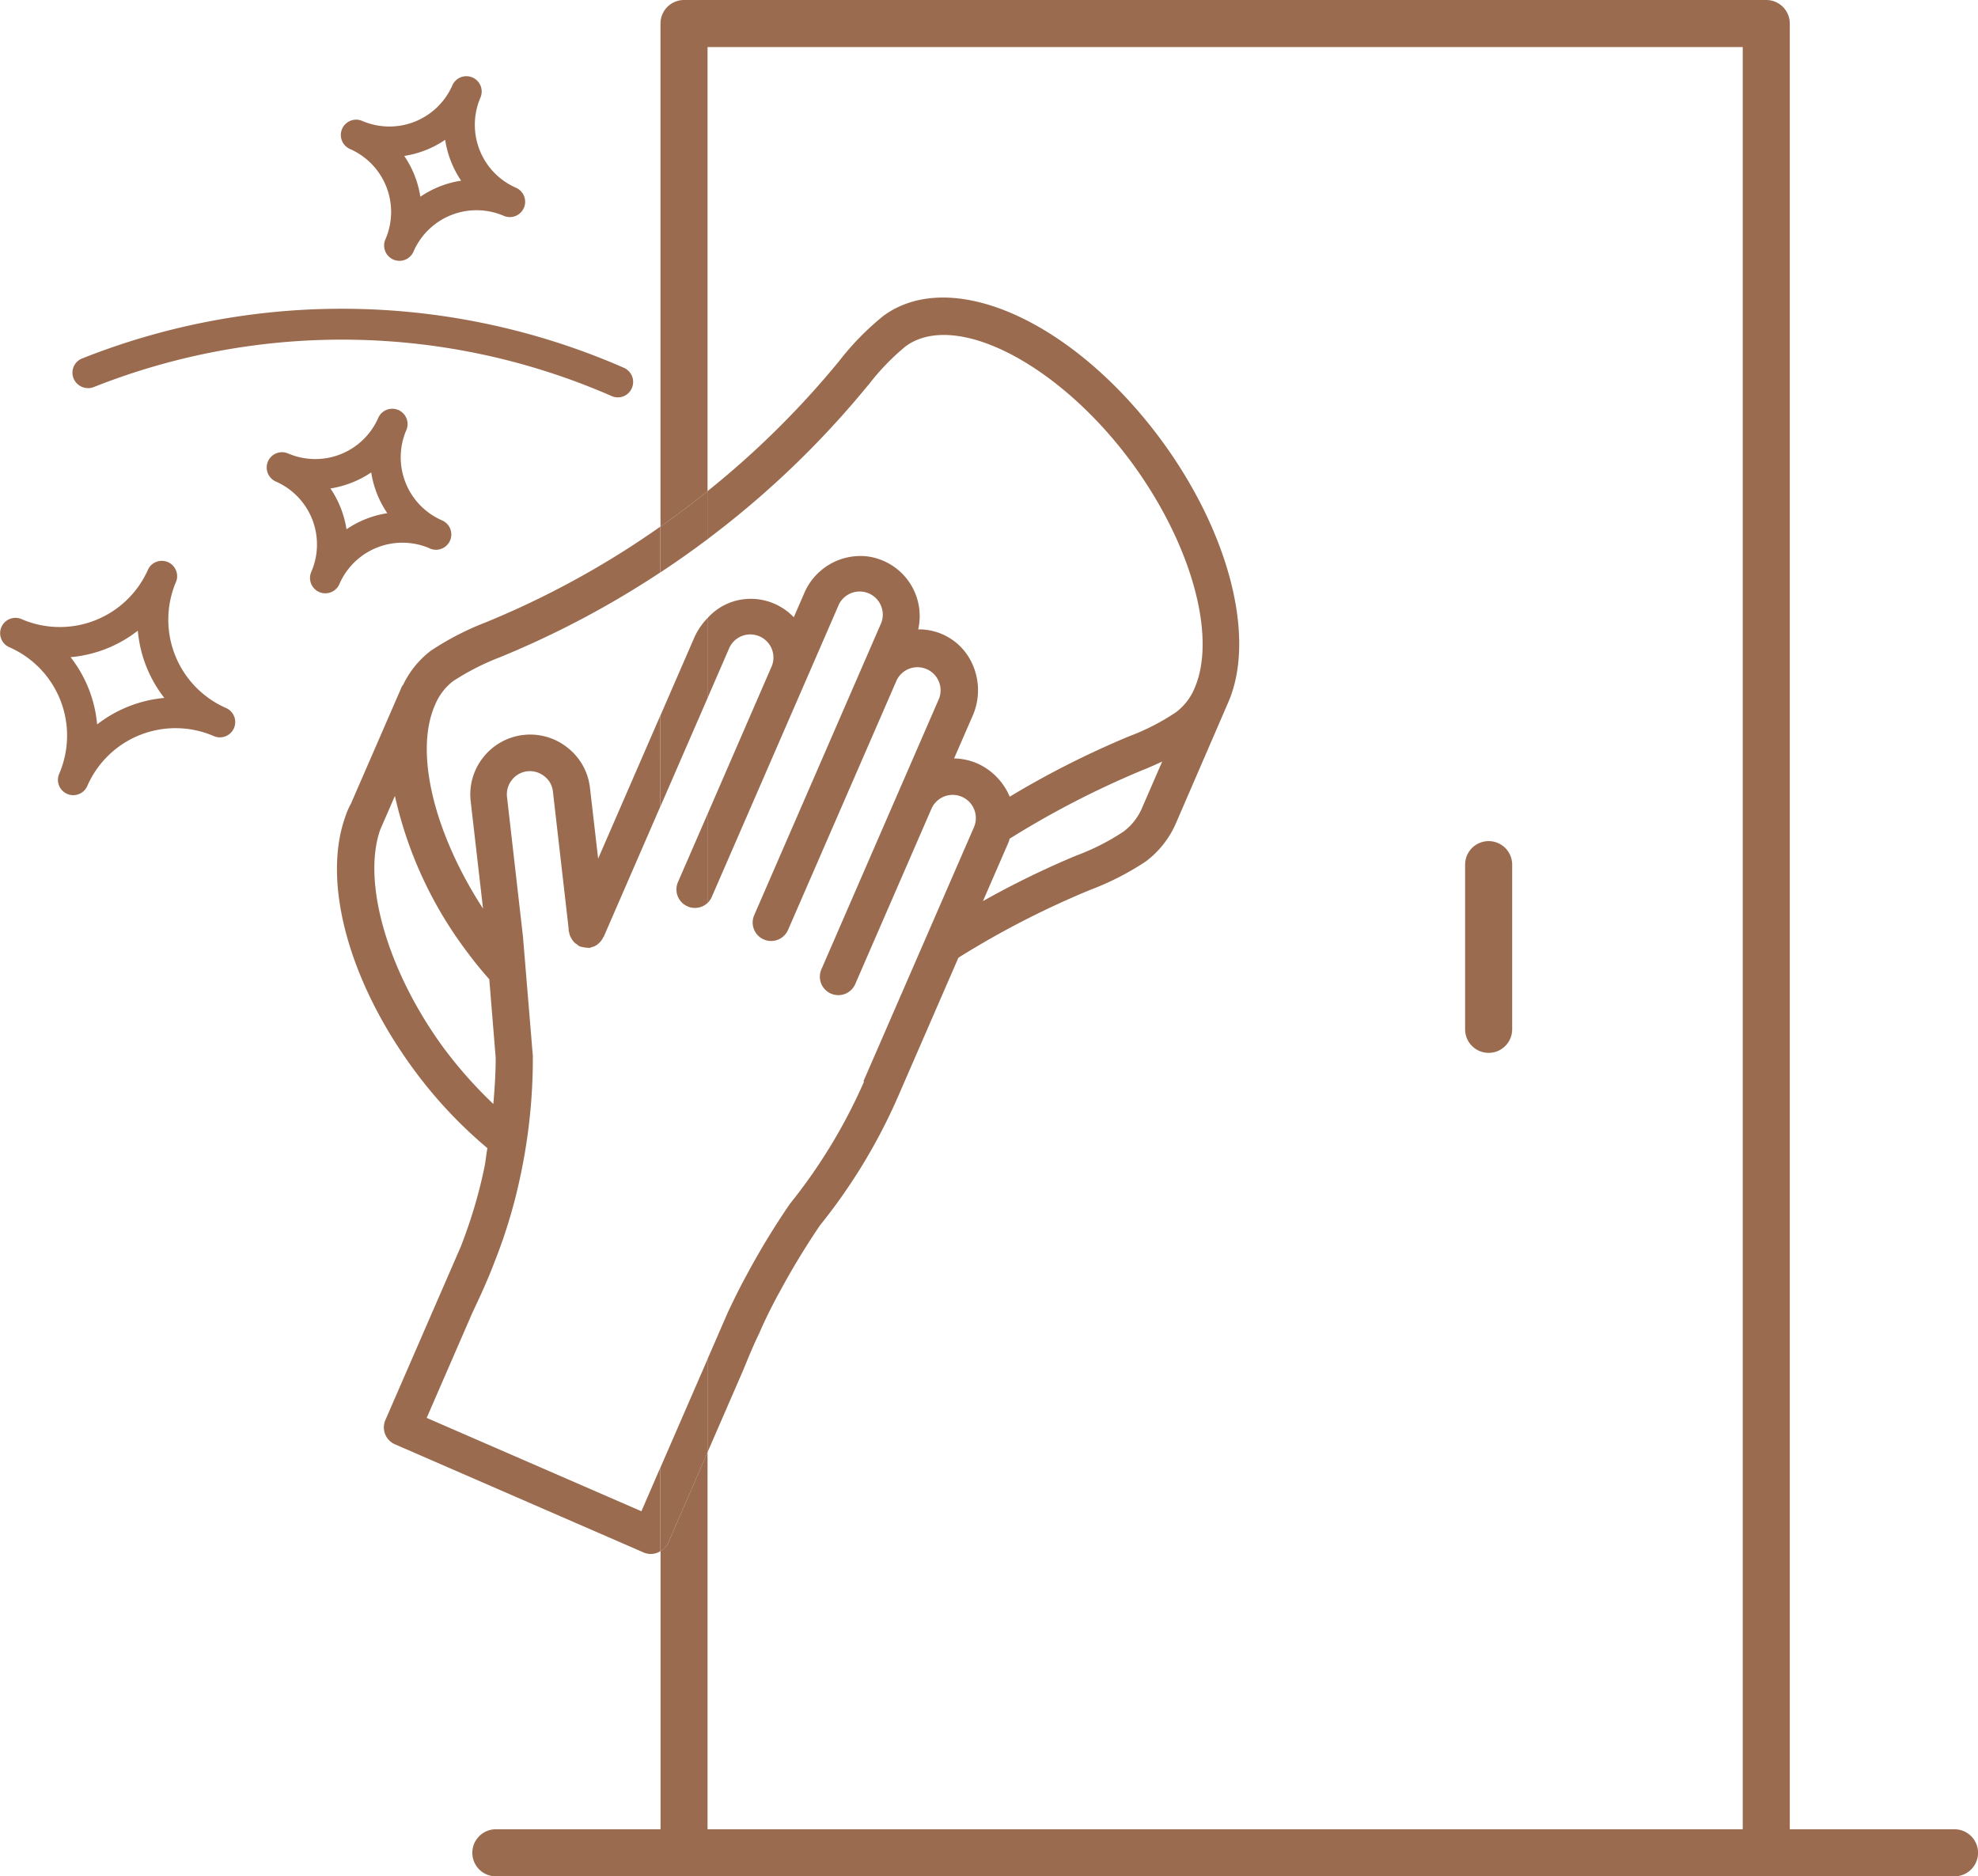
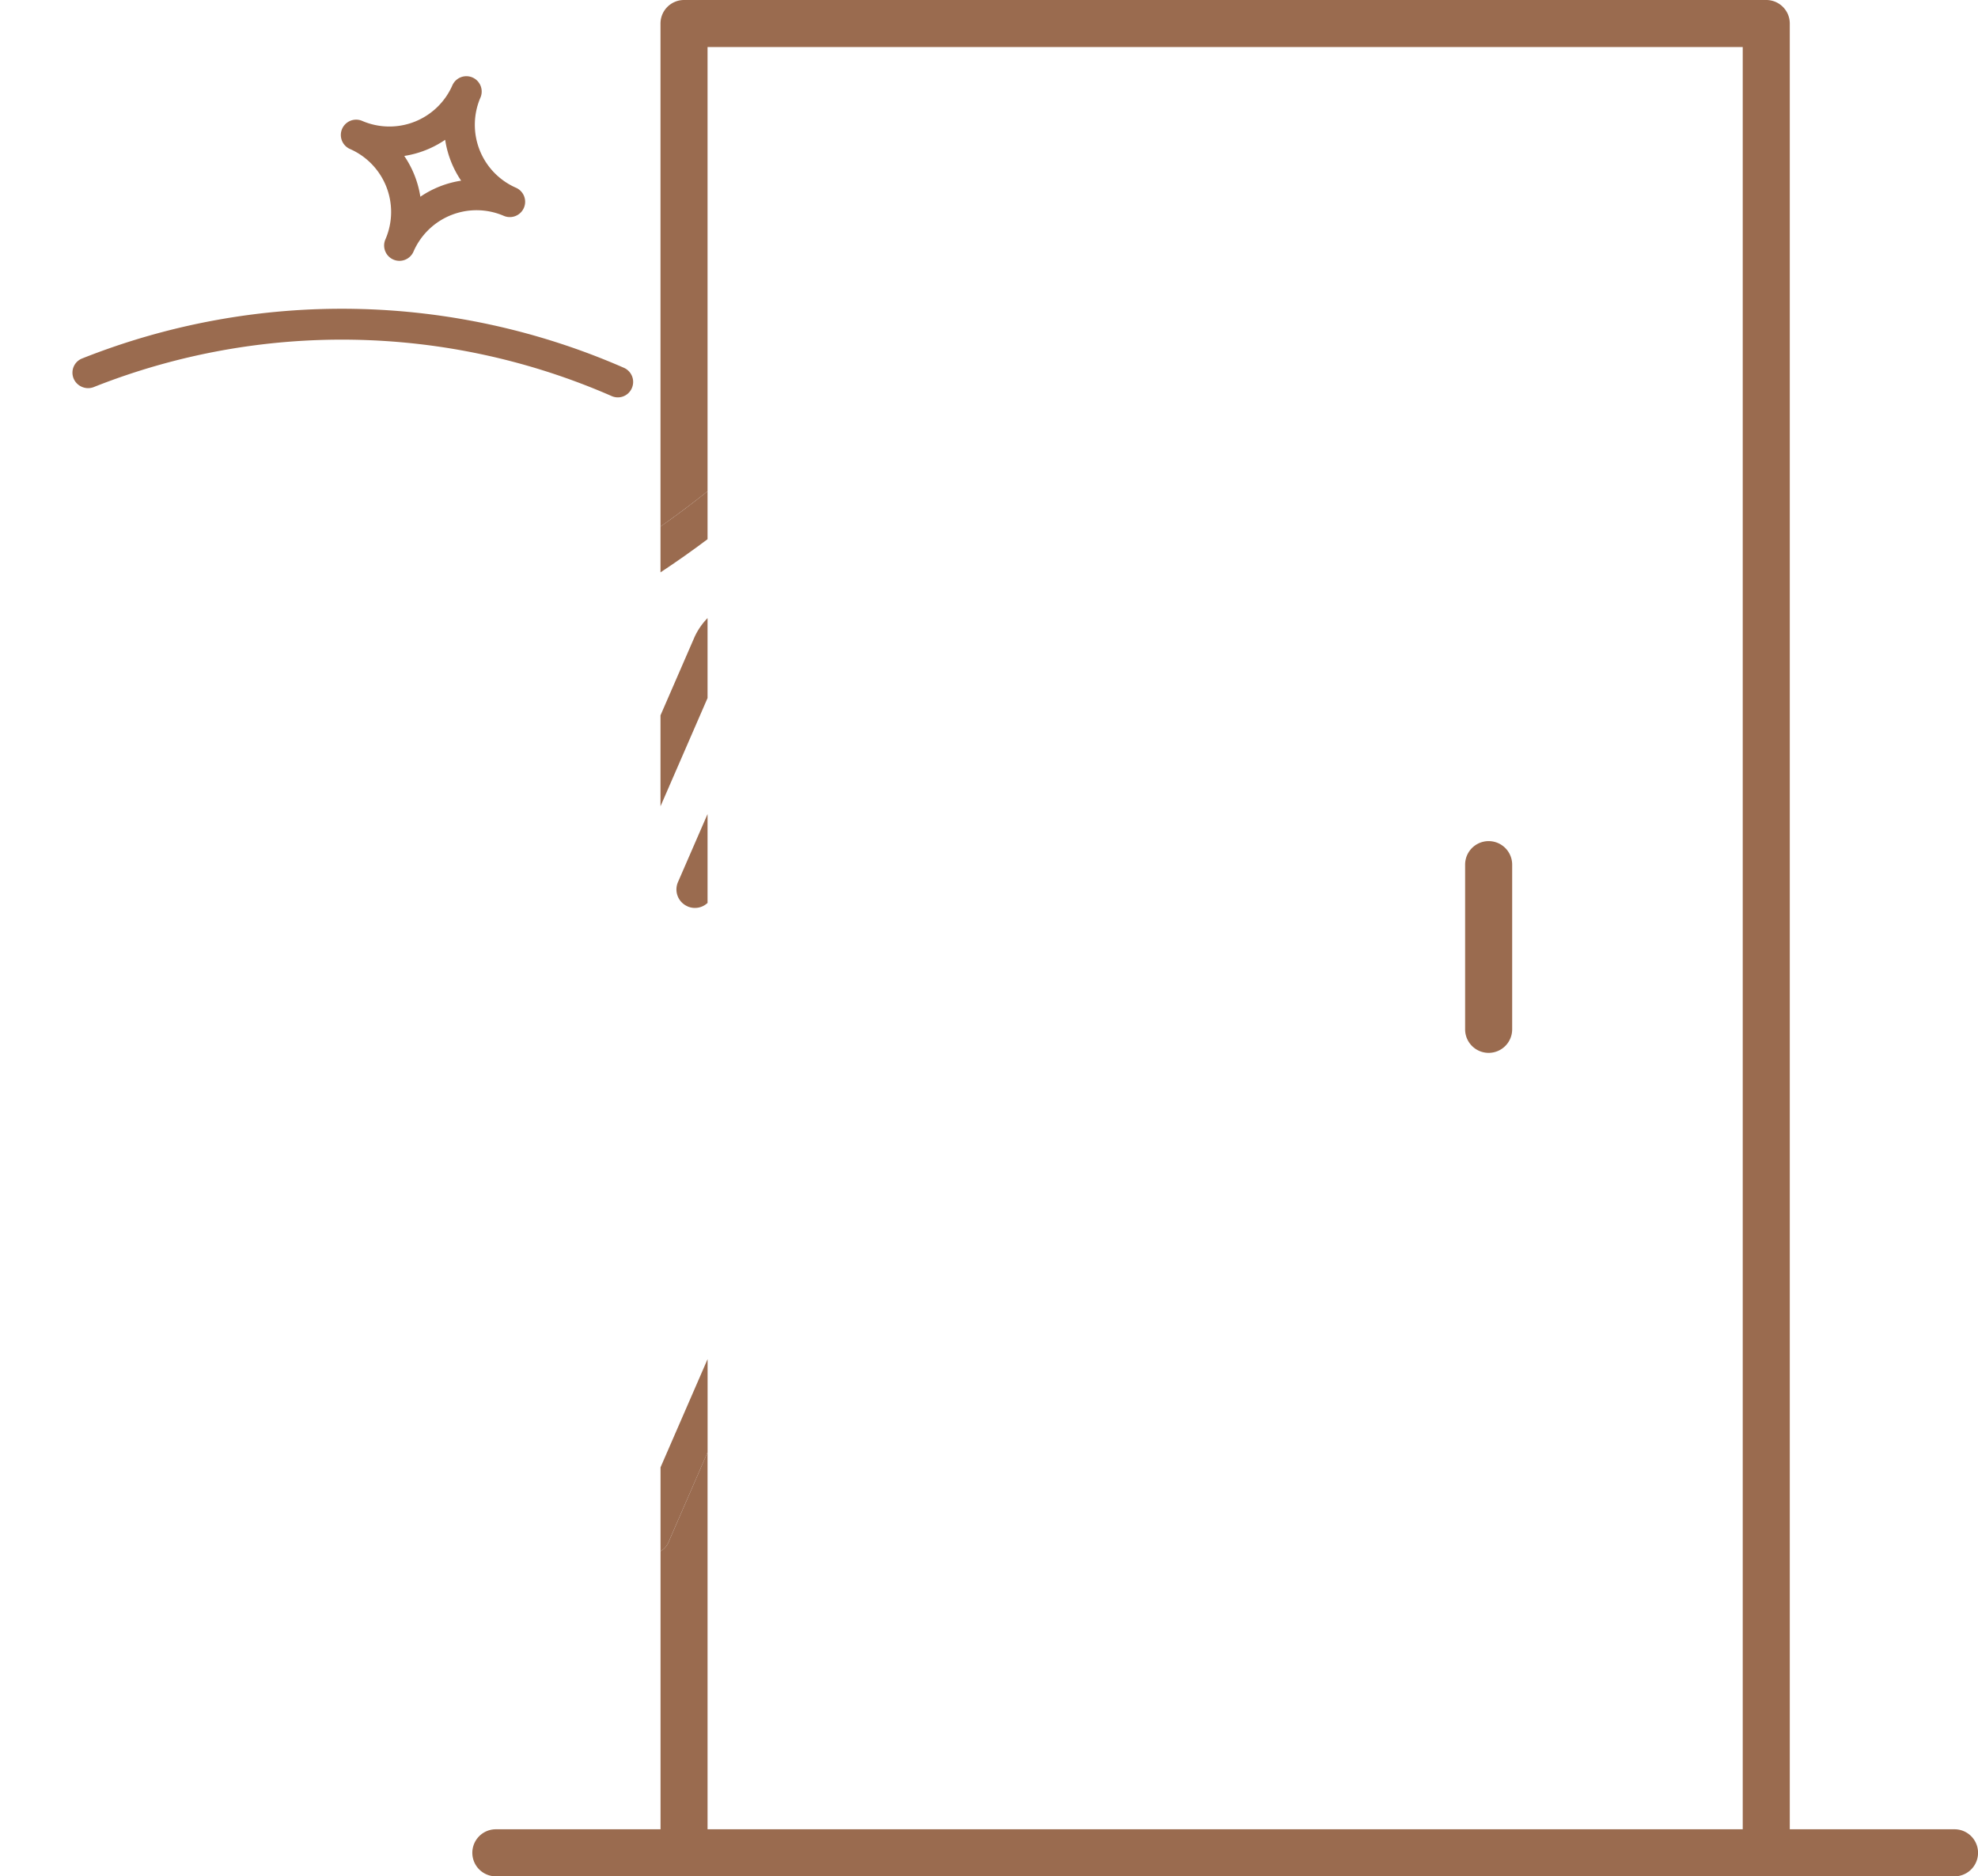
<svg xmlns="http://www.w3.org/2000/svg" width="84.074" height="79.75" viewBox="0 0 84.074 79.75">
  <defs>
    <style>.a{fill:#9a6b4f;}.b{clip-path:url(#a);}</style>
    <clipPath id="a">
      <rect class="a" width="84.074" height="79.75" />
    </clipPath>
  </defs>
  <g class="b">
    <path class="a" d="M63.274,44.75a1,1,0,0,0,1-1v-7a1,1,0,0,0-2,0v7a1,1,0,0,0,1,1" />
    <path class="a" d="M83.074,77.75h-7V1a1,1,0,0,0-1-1h-46a1,1,0,0,0-1,1V22.381q1.025-.719,2-1.5V2h44V77.75h-44V61.726L28.4,65.581a.766.766,0,0,1-.324.348V77.75h-7a1,1,0,1,0,0,2h62a1,1,0,0,0,0-2" />
-     <path class="a" d="M36.908,16.367a9.977,9.977,0,0,1,1.58-1.643c2.093-1.543,6.493.71,9.6,4.916,2.534,3.441,3.643,7.386,2.691,9.6a2.459,2.459,0,0,1-.788,1.028A9.668,9.668,0,0,1,47.979,31.3a38.524,38.524,0,0,0-5.061,2.562,2.689,2.689,0,0,0-1.384-1.416,2.6,2.6,0,0,0-.981-.21l.768-1.765a2.7,2.7,0,0,0,.007-2.252,2.482,2.482,0,0,0-2.3-1.468,2.559,2.559,0,0,0-2.208-3.108,2.6,2.6,0,0,0-2.653,1.608l-.428.984a2.526,2.526,0,0,0-2.168-.76,2.448,2.448,0,0,0-1.5.8v3.4l.9-2.072a.983.983,0,1,1,1.8.784l-2.7,6.22v3.775a.792.792,0,0,0,.182-.259l3.961-9.111,1.405-3.233a.983.983,0,1,1,1.8.784l-.742,1.707-4.62,10.628a.784.784,0,0,0,1.439.625L38.118,28.9a.983.983,0,0,1,1.8.783l-1.756,4.04c-.007.017-.011.026-.019.043L34.913,41.2a.784.784,0,0,0,1.439.625l.377-.867.007-.017,2.857-6.571a.983.983,0,0,1,1.8.8L36.7,45.959l.026.011a23.009,23.009,0,0,1-3.139,5.181,32.132,32.132,0,0,0-1.832,3.006c-.3.541-.568,1.093-.819,1.623l-.863,1.986v3.959l1.508-3.469c.206-.5.419-1.034.686-1.578l.109-.251c.224-.491.479-1.008.765-1.523a32.921,32.921,0,0,1,1.711-2.822A24.014,24.014,0,0,0,38.174,46.6l2.563-5.895a37.649,37.649,0,0,1,5.615-2.888,11.681,11.681,0,0,0,2.36-1.21,4.036,4.036,0,0,0,1.295-1.674l2.207-5.1c1.182-2.743.027-7.223-2.872-11.152-3.747-5.061-8.929-7.365-11.8-5.251a11.626,11.626,0,0,0-1.874,1.916,37.743,37.743,0,0,1-5.6,5.534V22.92a39.229,39.229,0,0,0,6.834-6.553M48.559,34.3a2.46,2.46,0,0,1-.8,1.042,9.744,9.744,0,0,1-2.011,1.022A37.6,37.6,0,0,0,41.78,38.3l1.078-2.479a1.162,1.162,0,0,0,.054-.172,38.57,38.57,0,0,1,5.635-2.91c.261-.1.555-.233.852-.372Z" />
-     <path class="a" d="M27.263,64.233l-9.127-3.968,1.948-4.482c.247-.521.62-1.307.957-2.2a22.183,22.183,0,0,0,1.077-3.592,23.89,23.89,0,0,0,.53-5.108l-.42-5.079L21.55,33.87a.978.978,0,0,1,.211-.723.962.962,0,0,1,.653-.365.988.988,0,0,1,.723.211.941.941,0,0,1,.365.654l.667,5.814c0,.021,0,.042,0,.063l.007.055c0,.009,0,.012.01.025a.713.713,0,0,0,.085.254.089.089,0,0,1,.028.053.854.854,0,0,0,.15.178c.022.02.057.035.079.055a.636.636,0,0,0,.11.079c.017.008.038.006.064.018a1.483,1.483,0,0,0,.291.043c.021,0,.038.007.059.006a.759.759,0,0,0,.108-.036.623.623,0,0,0,.108-.035.694.694,0,0,0,.176-.12c.016-.013.036-.035.052-.049a.785.785,0,0,0,.146-.215c0-.009.016-.014.019-.022l.023-.052c.008-.018.015-.035.023-.052l2.363-5.437V30.407l-2.646,6.087-.347-3a2.519,2.519,0,0,0-.947-1.71,2.54,2.54,0,0,0-3.585.4,2.528,2.528,0,0,0-.538,1.879l.524,4.556c-2.068-3.187-2.92-6.608-2.055-8.623l.019-.043a2.44,2.44,0,0,1,.768-1.006,10.832,10.832,0,0,1,2.023-1.027,39.569,39.569,0,0,0,6.784-3.594V22.381a37.708,37.708,0,0,1-7.409,4.065,12.117,12.117,0,0,0-2.352,1.214,3.992,3.992,0,0,0-1.191,1.482l-.017-.008-.076.174-.011.026-.011.026-2.092,4.811a2.948,2.948,0,0,0-.229.529c-1.014,2.805.159,7.077,2.992,10.875A19.141,19.141,0,0,0,20.717,48.8c-.053.286-.075.575-.136.858a20.954,20.954,0,0,1-1,3.338l-3.2,7.36a.784.784,0,0,0,.407,1.032l10.575,4.6a.769.769,0,0,0,.708-.058V62.368ZM18.936,44.648c-2.432-3.273-3.565-7.115-2.776-9.38l.625-1.439a17.223,17.223,0,0,0,3.092,6.662c.3.408.6.768.92,1.132l.272,3.334c0,.66-.044,1.31-.1,1.965a18.544,18.544,0,0,1-2.031-2.274" />
    <path class="a" d="M30.074,26.271a2.845,2.845,0,0,0-.551.8l-1.449,3.334v3.865l2-4.6Z" />
    <path class="a" d="M28.4,65.581l1.676-3.855v-3.96l-2,4.6V65.93a.773.773,0,0,0,.324-.349" />
    <path class="a" d="M30.074,22.92V20.879q-.975.785-2,1.5v1.948q1.021-.674,2-1.409" />
    <path class="a" d="M29.224,38.525a.784.784,0,0,0,.85-.148V34.6l-1.257,2.891a.783.783,0,0,0,.407,1.032" />
-     <path class="a" d="M9.613,30.095a4.1,4.1,0,0,1-2.122-5.386A.651.651,0,0,0,6.3,24.19,4.1,4.1,0,0,1,.91,26.312a.651.651,0,0,0-.519,1.194,4.1,4.1,0,0,1,2.123,5.387.651.651,0,0,0,1.194.519,4.092,4.092,0,0,1,5.386-2.123.651.651,0,0,0,.519-1.194m-5.484.7A5.419,5.419,0,0,0,3,27.932a5.423,5.423,0,0,0,2.858-1.126,5.423,5.423,0,0,0,1.126,2.858A5.461,5.461,0,0,0,4.129,30.79" />
    <path class="a" d="M14.872,6.331a2.922,2.922,0,0,1,1.512,3.838.651.651,0,1,0,1.194.519,2.922,2.922,0,0,1,3.839-1.512.651.651,0,0,0,.519-1.194,2.922,2.922,0,0,1-1.513-3.839.651.651,0,0,0-1.194-.519,2.921,2.921,0,0,1-3.838,1.513.651.651,0,0,0-.519,1.194m4.05-.386A4.231,4.231,0,0,0,19.6,7.679a4.207,4.207,0,0,0-1.733.683,4.227,4.227,0,0,0-.684-1.734,4.225,4.225,0,0,0,1.734-.683" />
-     <path class="a" d="M18.266,23.31a.651.651,0,1,0,.519-1.194,2.922,2.922,0,0,1-1.512-3.839.651.651,0,0,0-1.194-.519,2.922,2.922,0,0,1-3.839,1.513.651.651,0,0,0-.519,1.194A2.921,2.921,0,0,1,13.234,24.3a.651.651,0,1,0,1.194.519,2.922,2.922,0,0,1,3.838-1.512m-4.221-2.545a4.312,4.312,0,0,0,1.734-.683,4.207,4.207,0,0,0,.683,1.733,4.227,4.227,0,0,0-1.734.684,4.225,4.225,0,0,0-.683-1.734" />
    <path class="a" d="M3.48,16.442a.657.657,0,0,0,.5.012A28.6,28.6,0,0,1,26,16.835a.648.648,0,0,0,.856-.337.656.656,0,0,0-.334-.864,29.89,29.89,0,0,0-23.026-.4.648.648,0,0,0-.369.849.66.66,0,0,0,.349.357" />
  </g>
</svg>